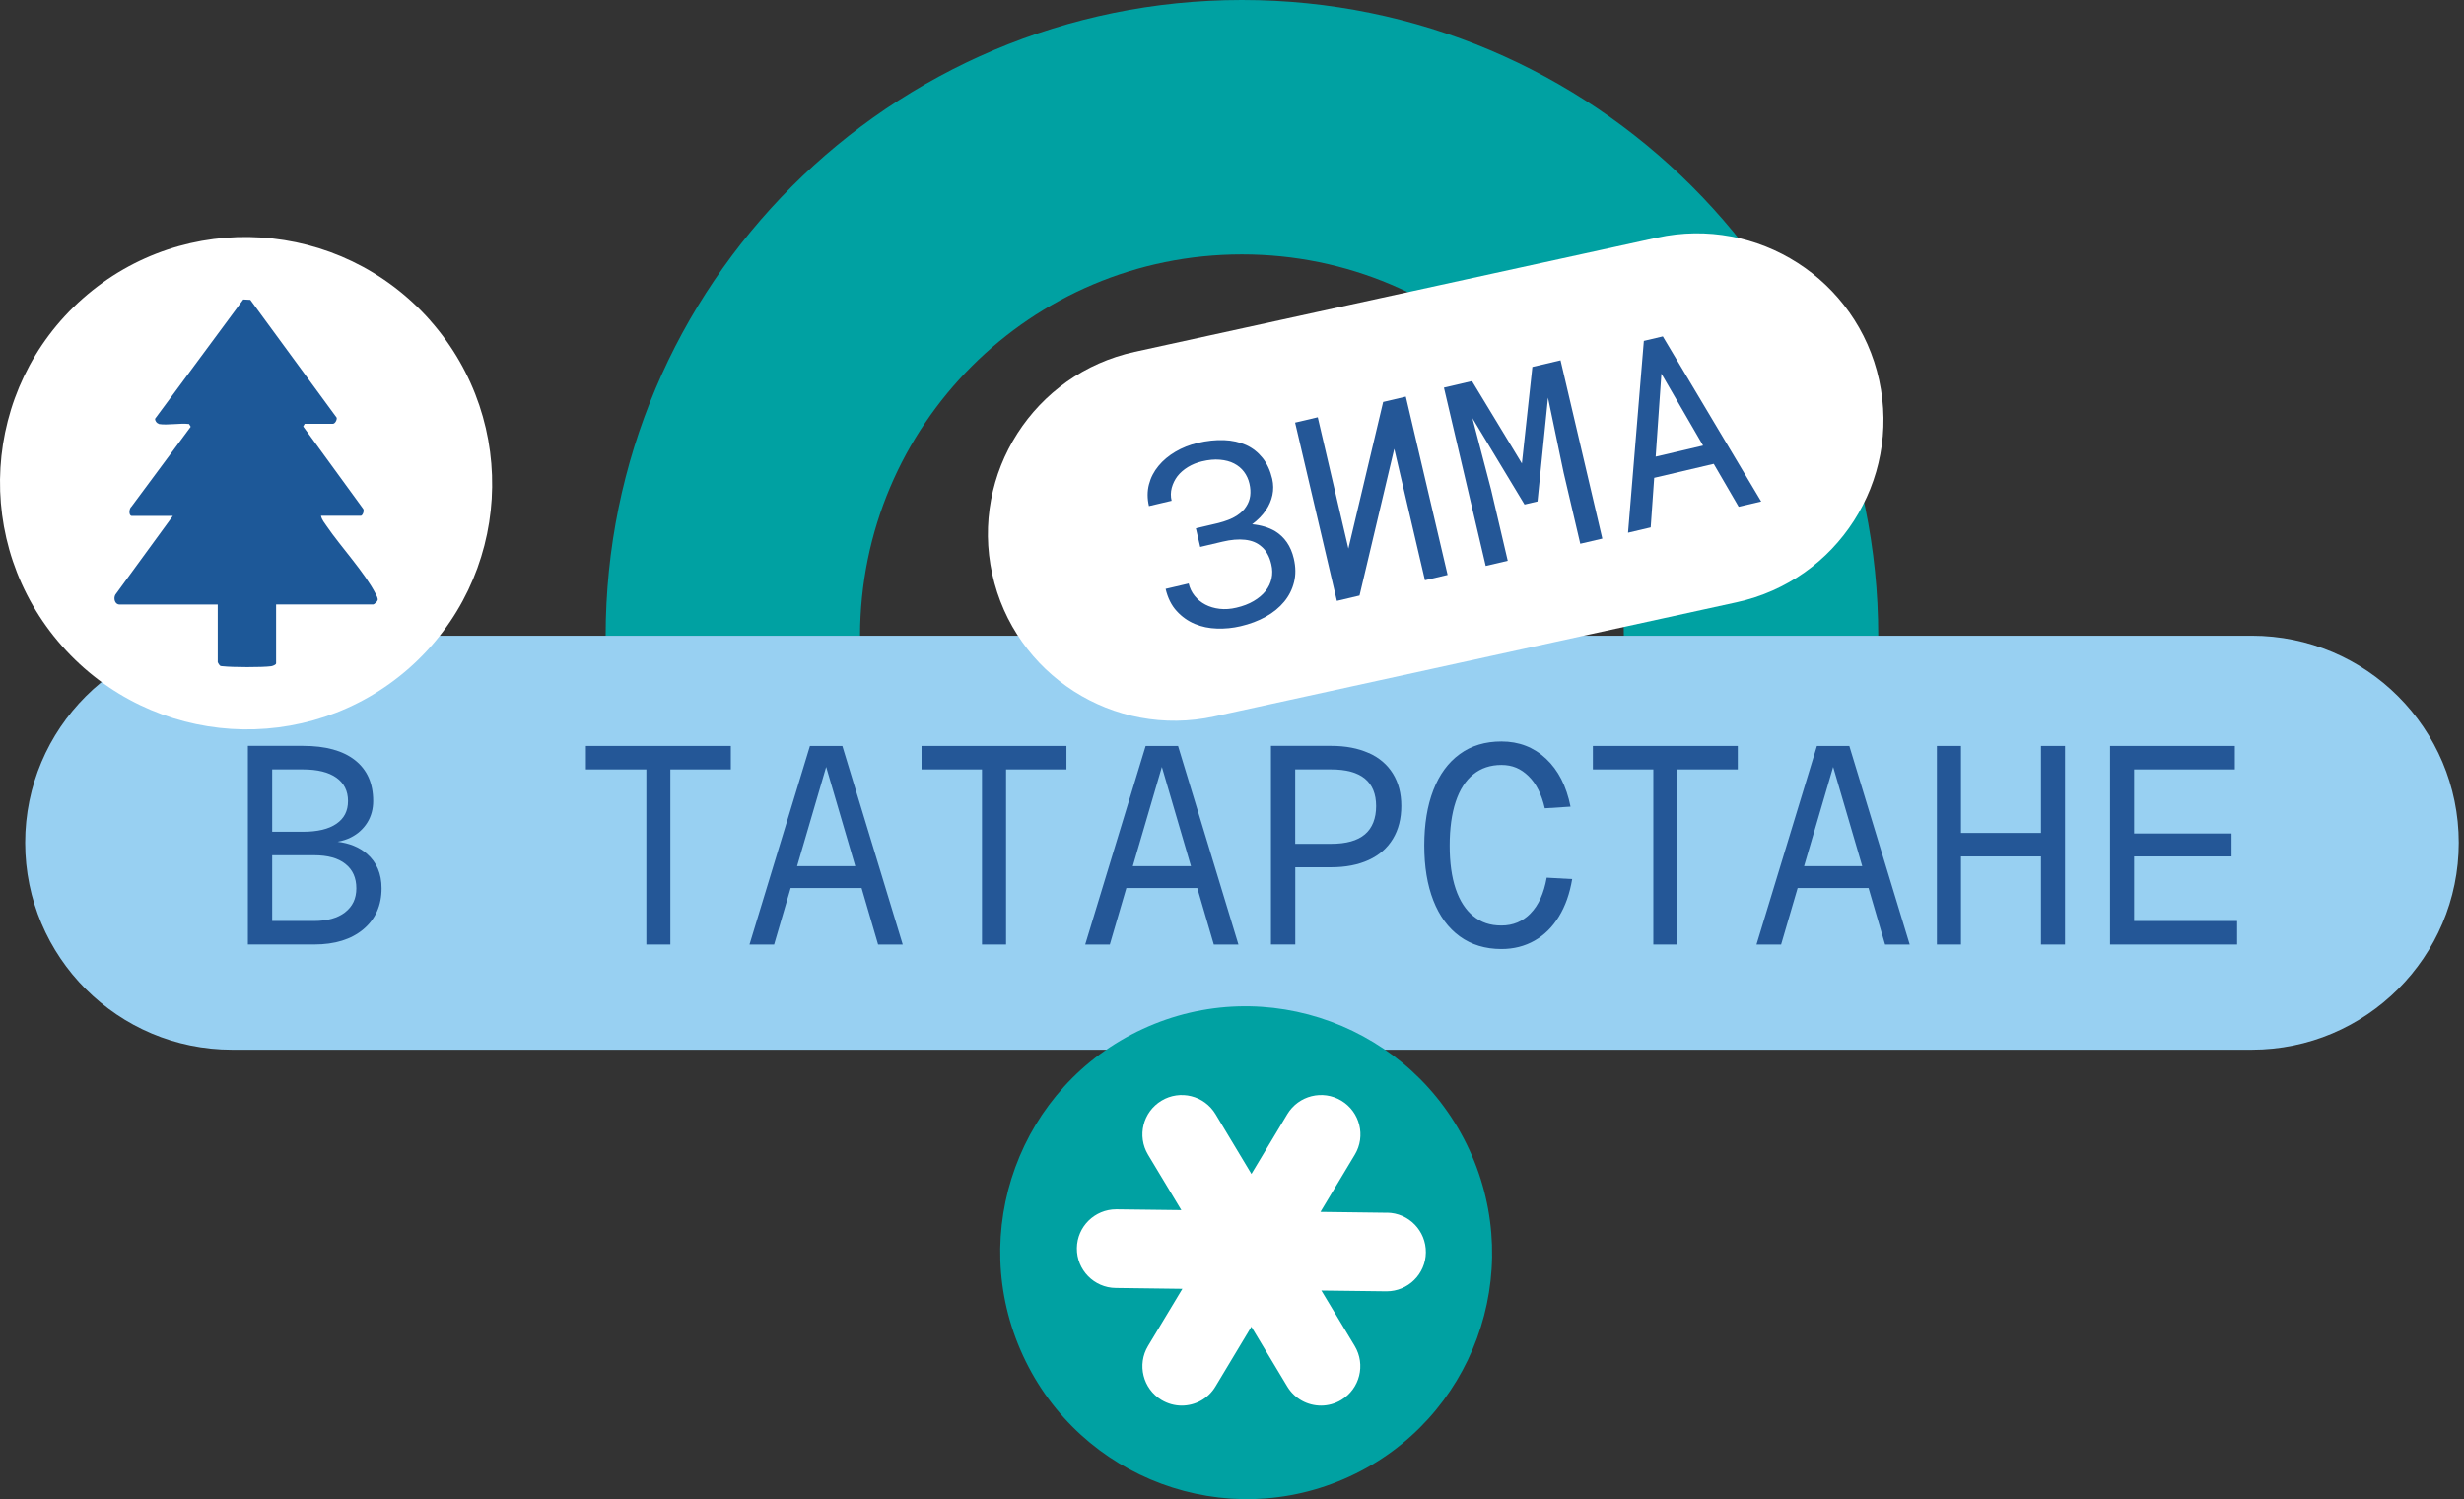
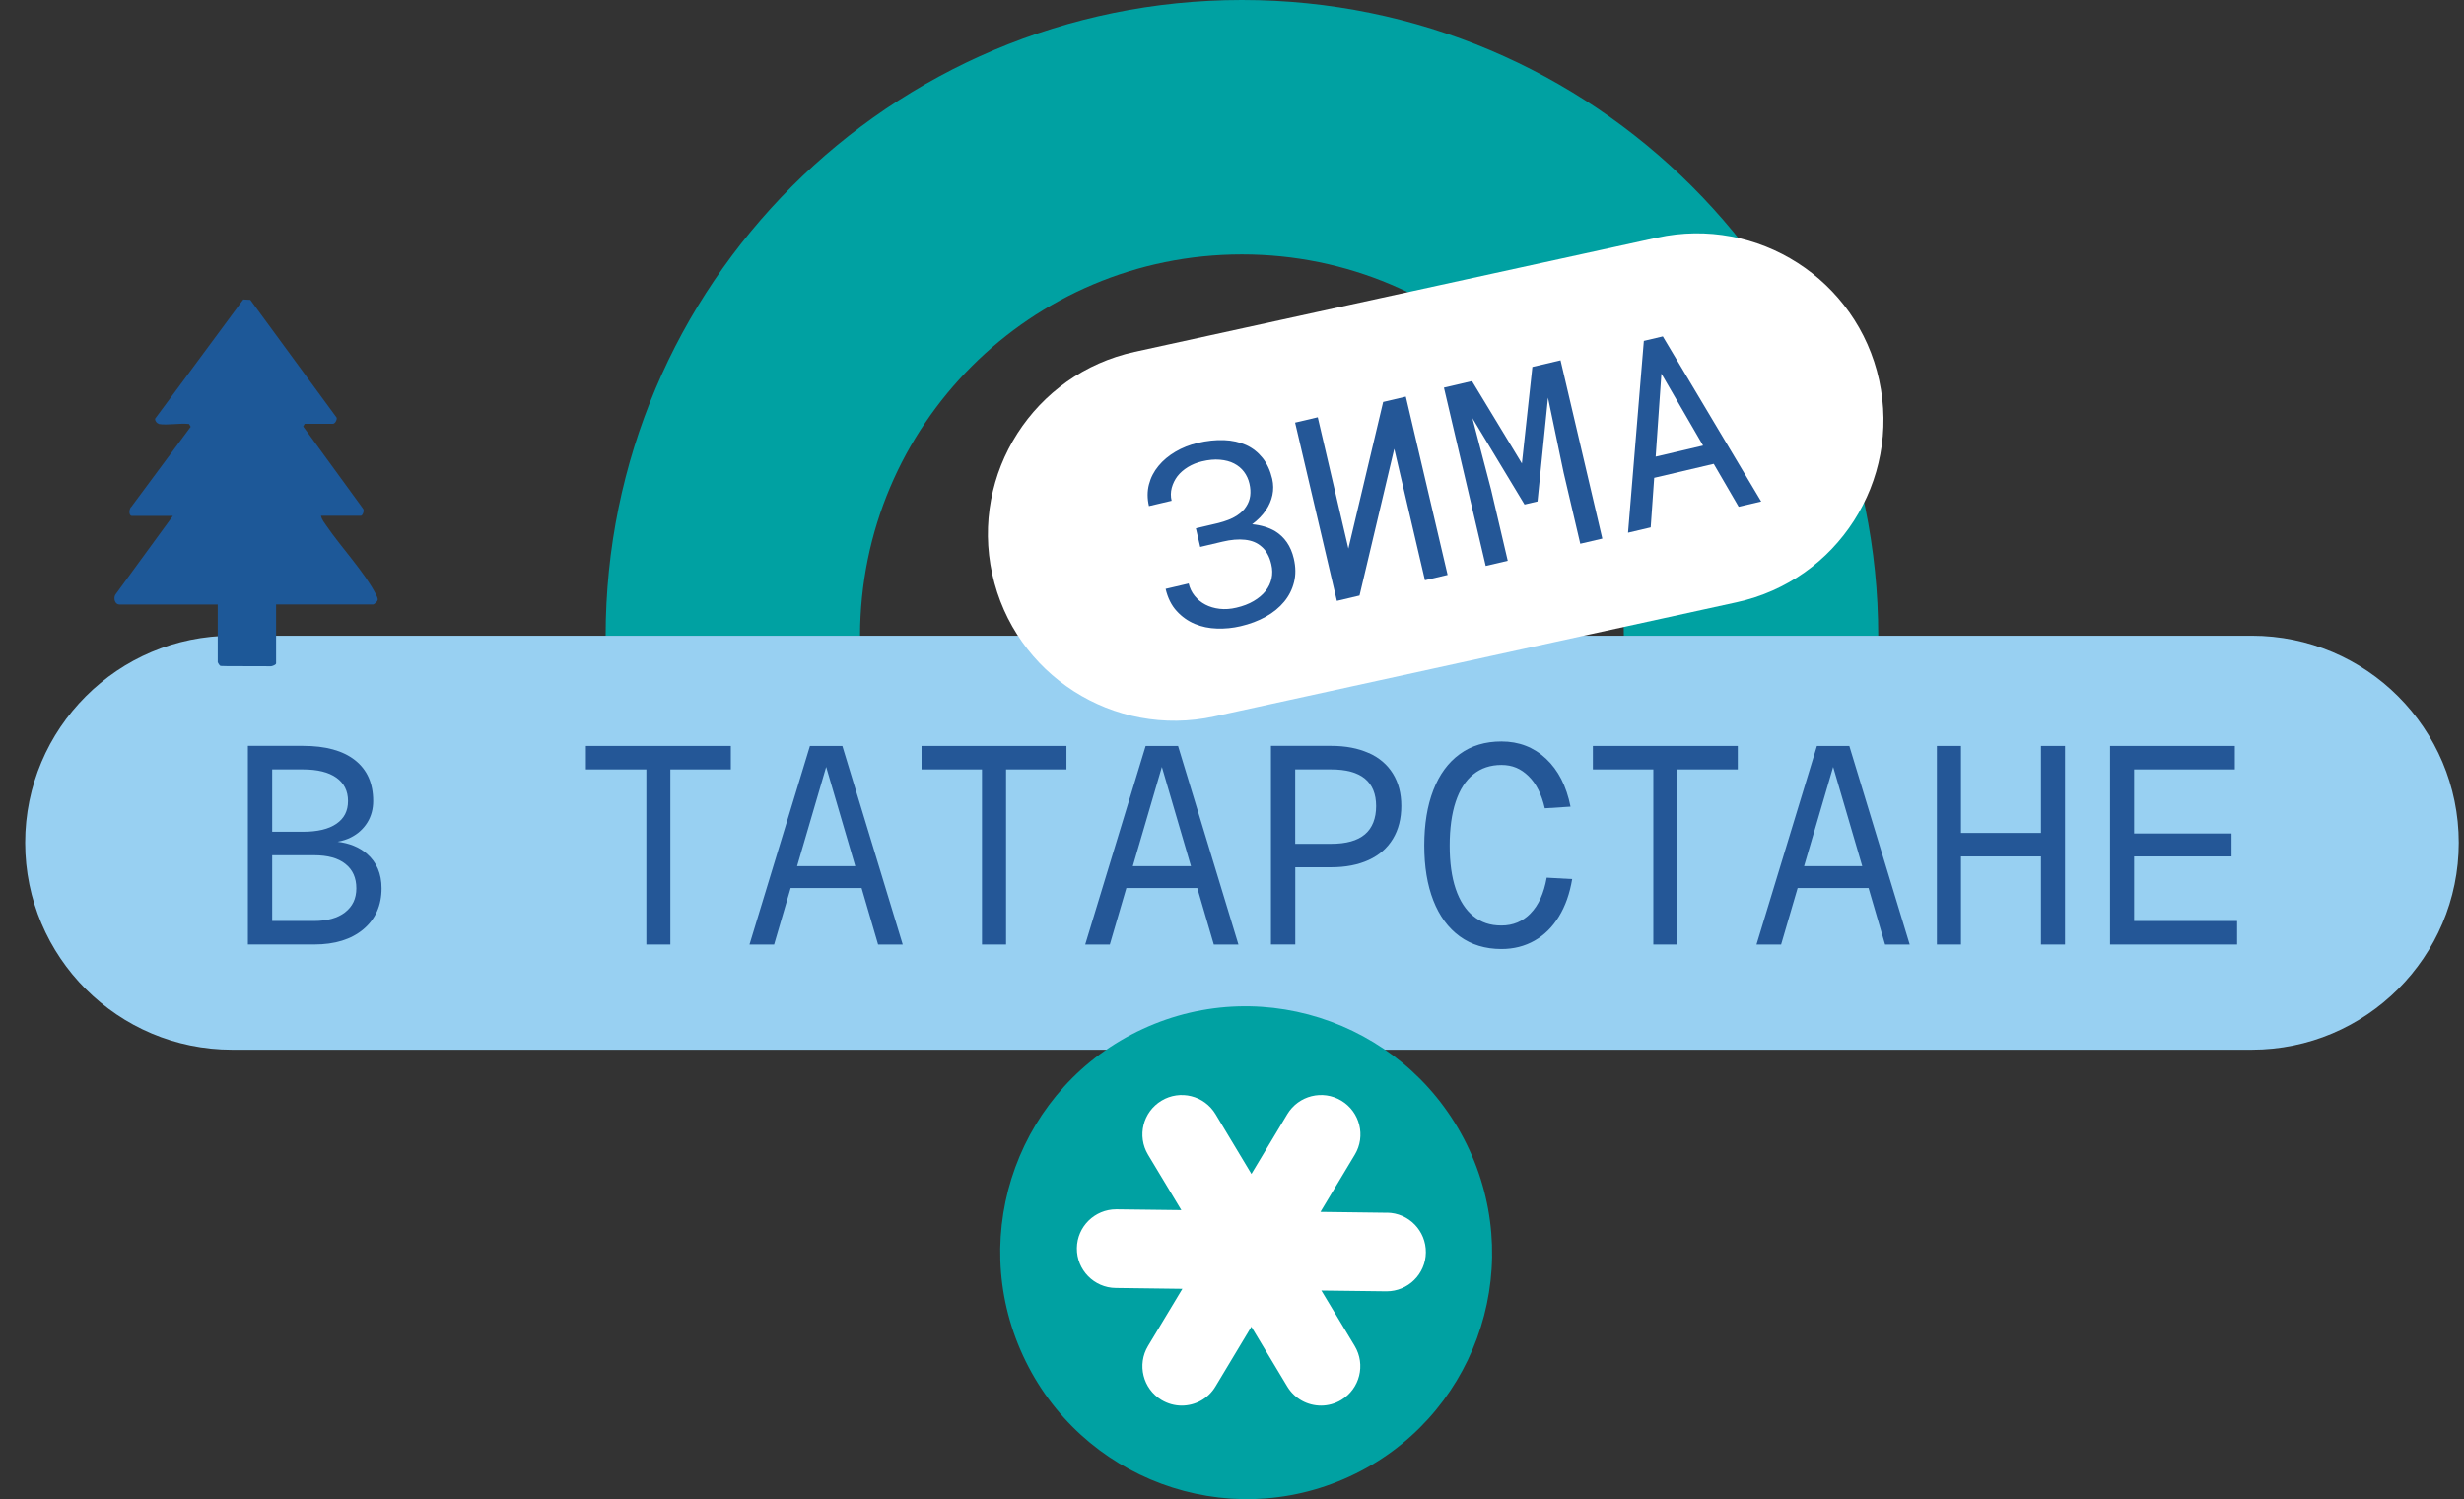
<svg xmlns="http://www.w3.org/2000/svg" width="189" height="115" viewBox="0 0 189 115" fill="none">
  <rect x="0" y="0" width="189" height="115" fill="#333333" stroke="none" />
  <path d="M95.276 0H95.247C68.3 0 46.454 21.846 46.454 48.794H65.969C65.969 32.623 79.077 19.516 95.247 19.516H95.276C111.442 19.516 124.554 32.623 124.554 48.794H144.069C144.069 21.846 122.224 0 95.276 0Z" fill="#00A1A2" />
  <path d="M172.718 48.765H17.805C9.038 48.765 1.93 55.873 1.93 64.644C1.93 73.415 9.038 80.523 17.805 80.523H172.718C181.484 80.523 188.597 73.415 188.597 64.644C188.597 55.873 181.489 48.765 172.718 48.765Z" fill="#98D0F2" />
  <path d="M25.895 64.568C26.262 64.502 26.605 64.394 26.919 64.235C27.455 63.962 27.873 63.582 28.174 63.098C28.474 62.614 28.625 62.059 28.625 61.444C28.625 60.086 28.16 59.043 27.229 58.31C26.299 57.578 24.97 57.216 23.241 57.216H19.013V72.451H24.096C25.684 72.451 26.943 72.062 27.873 71.282C28.803 70.502 29.268 69.454 29.268 68.139C29.268 67.025 28.892 66.137 28.141 65.489C27.554 64.982 26.802 64.681 25.895 64.568ZM20.878 59.02H23.236C24.349 59.02 25.205 59.231 25.801 59.654C26.393 60.077 26.694 60.674 26.694 61.444C26.694 62.215 26.398 62.783 25.801 63.192C25.209 63.6 24.354 63.803 23.236 63.803H20.878V59.02ZM26.468 69.985C25.89 70.427 25.096 70.647 24.096 70.647H20.878V65.606H24.096C25.139 65.606 25.942 65.827 26.497 66.274C27.056 66.715 27.333 67.34 27.333 68.139C27.333 68.937 27.041 69.539 26.464 69.985" fill="#245797" />
  <path d="M44.941 59.021H49.578V72.453H51.42V59.021H56.057V57.222H44.941V59.021Z" fill="#245797" />
  <path d="M62.126 57.222L57.489 72.457H59.378L60.646 68.121H66.087L67.355 72.457H69.244L64.612 57.222H62.122H62.126ZM61.14 66.444L63.371 58.828L65.603 66.444H61.14Z" fill="#245797" />
  <path d="M70.686 59.021H75.323V72.453H77.169V59.021H81.802V57.222H70.686V59.021Z" fill="#245797" />
  <path d="M87.876 57.222L83.239 72.457H85.128L86.396 68.121H91.837L93.105 72.457H94.994L90.362 57.222H87.871H87.876ZM86.89 66.444L89.121 58.828L91.353 66.444H86.89Z" fill="#245797" />
  <path d="M104.987 57.766C104.179 57.399 103.216 57.216 102.102 57.216H97.489V72.451H99.354V66.527H102.102C103.216 66.527 104.179 66.339 104.987 65.968C105.795 65.597 106.415 65.057 106.842 64.347C107.27 63.638 107.486 62.797 107.486 61.825C107.486 60.852 107.27 60.039 106.842 59.344C106.415 58.649 105.795 58.123 104.987 57.756M104.695 64C104.122 64.488 103.258 64.728 102.097 64.728H99.349V59.02H102.097C103.258 59.02 104.122 59.255 104.695 59.729C105.269 60.204 105.555 60.904 105.555 61.834C105.555 62.764 105.269 63.516 104.695 64Z" fill="#245797" />
  <path d="M117.408 70.061C116.802 70.685 116.055 70.996 115.167 70.996C114.279 70.996 113.603 70.756 113.011 70.277C112.419 69.797 111.968 69.102 111.658 68.186C111.348 67.27 111.197 66.161 111.197 64.86C111.197 63.559 111.352 62.426 111.658 61.501C111.963 60.58 112.414 59.875 113.011 59.396C113.603 58.917 114.322 58.677 115.167 58.677C116.013 58.677 116.661 58.964 117.248 59.537C117.836 60.11 118.249 60.932 118.493 62.004L120.467 61.877C120.152 60.303 119.527 59.077 118.587 58.198C117.648 57.319 116.511 56.878 115.167 56.878C113.922 56.878 112.856 57.197 111.973 57.841C111.085 58.485 110.408 59.406 109.943 60.608C109.478 61.811 109.248 63.225 109.248 64.855C109.248 66.485 109.478 67.876 109.943 69.074C110.408 70.267 111.085 71.188 111.973 71.832C112.86 72.475 113.927 72.8 115.167 72.8C116.111 72.8 116.957 72.583 117.709 72.156C118.461 71.728 119.081 71.113 119.574 70.31C120.067 69.506 120.406 68.552 120.593 67.434L118.639 67.326C118.423 68.529 118.014 69.441 117.403 70.061" fill="#245797" />
  <path d="M122.181 59.021H126.818V72.453H128.66V59.021H133.297V57.222H122.181V59.021Z" fill="#245797" />
  <path d="M139.366 57.222L134.729 72.457H136.618L137.887 68.121H143.327L144.595 72.457H146.484L141.852 57.222H139.362H139.366ZM138.38 66.444L140.611 58.828L142.843 66.444H138.38Z" fill="#245797" />
  <path d="M156.552 63.893H150.416V57.222H148.57V72.453H150.416V65.697H156.552V72.453H158.398V57.222H156.552V63.893Z" fill="#245797" />
  <path d="M163.698 70.649V65.697H171.168V63.935H163.698V59.021H171.421V57.222H161.852V72.453H171.595V70.649H163.698Z" fill="#245797" />
  <path d="M144.14 29.16C142.453 21.436 134.823 16.546 127.1 18.232L87.035 26.989C79.311 28.676 74.421 36.306 76.107 44.029C77.794 51.753 85.424 56.643 93.147 54.957L133.212 46.2C140.936 44.513 145.826 36.883 144.14 29.16Z" fill="white" />
  <path d="M91.174 44.755C91.259 45.112 91.409 45.431 91.635 45.708C91.86 45.986 92.133 46.211 92.457 46.38C92.781 46.549 93.147 46.657 93.552 46.704C93.96 46.751 94.388 46.723 94.839 46.615C95.346 46.498 95.788 46.328 96.159 46.108C96.535 45.887 96.84 45.633 97.075 45.337C97.305 45.046 97.456 44.726 97.535 44.379C97.611 44.031 97.606 43.669 97.517 43.294C97.446 42.993 97.352 42.73 97.225 42.504C97.103 42.279 96.958 42.091 96.779 41.941C96.605 41.785 96.408 41.663 96.197 41.574C95.985 41.489 95.75 41.433 95.492 41.405C95.248 41.377 94.98 41.377 94.693 41.4C94.402 41.424 94.101 41.475 93.782 41.55L92.062 41.955L91.729 40.526L93.448 40.122C93.73 40.052 93.984 39.967 94.219 39.878C94.454 39.789 94.66 39.685 94.844 39.568C95.003 39.465 95.149 39.352 95.276 39.234C95.403 39.117 95.511 38.985 95.595 38.844C95.755 38.6 95.858 38.332 95.896 38.036C95.933 37.74 95.915 37.43 95.839 37.102C95.76 36.759 95.619 36.453 95.421 36.19C95.224 35.927 94.97 35.716 94.66 35.556C94.355 35.396 93.993 35.302 93.58 35.265C93.166 35.227 92.706 35.269 92.194 35.391C91.799 35.485 91.442 35.631 91.118 35.828C90.794 36.026 90.526 36.261 90.319 36.524C90.112 36.796 89.967 37.097 89.878 37.421C89.793 37.745 89.788 38.074 89.868 38.412L88.13 38.821C87.994 38.238 87.994 37.684 88.13 37.163C88.266 36.636 88.51 36.162 88.863 35.739C89.206 35.321 89.638 34.959 90.155 34.654C90.672 34.349 91.24 34.123 91.86 33.977C92.579 33.808 93.256 33.738 93.885 33.761C94.515 33.785 95.078 33.912 95.581 34.137C96.079 34.363 96.497 34.696 96.845 35.128C97.192 35.561 97.437 36.101 97.587 36.735C97.681 37.158 97.686 37.571 97.601 37.975C97.517 38.379 97.352 38.765 97.108 39.126C96.976 39.324 96.821 39.512 96.643 39.695C96.464 39.878 96.267 40.052 96.046 40.216C96.389 40.249 96.709 40.31 97.005 40.4C97.301 40.489 97.568 40.606 97.817 40.752C98.174 40.973 98.47 41.255 98.71 41.602C98.95 41.95 99.128 42.363 99.241 42.847C99.391 43.491 99.401 44.092 99.26 44.651C99.123 45.21 98.87 45.708 98.508 46.15C98.137 46.601 97.667 46.986 97.094 47.306C96.521 47.625 95.877 47.869 95.153 48.038C94.557 48.179 93.956 48.236 93.35 48.217C92.739 48.198 92.17 48.081 91.644 47.86C91.118 47.639 90.653 47.31 90.254 46.873C89.854 46.437 89.572 45.868 89.408 45.173L91.156 44.764L91.174 44.755Z" fill="#245797" />
  <path d="M107.833 30.425L111.038 44.101L109.299 44.51L106.946 34.428L104.282 45.684L102.544 46.093L99.34 32.417L101.078 32.008L103.427 42.081L106.095 30.834L107.833 30.425Z" fill="#245797" />
  <path d="M116.736 35.551L117.54 28.147L119.701 27.64L122.905 41.316L121.214 41.71L119.936 36.251L118.738 30.506L117.934 38.464L116.938 38.699L112.94 32.075L114.373 37.557L115.651 43.016L113.96 43.411L110.756 29.735L112.907 29.232L116.736 35.551Z" fill="#245797" />
  <path d="M126.884 36.654L126.616 40.455L124.878 40.864L126.09 26.15L127.546 25.807L135.091 38.468L133.363 38.872L131.45 35.583L126.884 36.654ZM130.633 34.178L127.438 28.663L126.997 35.029L130.633 34.178Z" fill="#245797" />
  <path d="M112.701 88.196C117.079 97.677 112.964 108.905 103.512 113.265C94.059 117.629 82.85 113.476 78.471 103.995C74.093 94.515 78.208 83.291 87.66 78.927C97.113 74.562 108.322 78.715 112.701 88.196Z" fill="#00A1A2" />
-   <path d="M33.003 24.589C39.919 32.416 39.195 44.349 31.396 51.241C23.593 58.133 11.665 57.376 4.749 49.545C-2.166 41.718 -1.443 29.785 6.356 22.893C14.159 16.001 26.088 16.757 33.003 24.584" fill="white" />
  <path d="M106.401 93.03L101.284 92.964L103.92 88.576C104.78 87.148 104.315 85.292 102.886 84.433C101.458 83.573 99.603 84.038 98.743 85.466L95.99 90.052L93.237 85.466C92.377 84.038 90.521 83.573 89.093 84.433C87.665 85.292 87.2 87.143 88.059 88.576L90.615 92.828L85.654 92.767C85.654 92.767 85.631 92.767 85.617 92.767C83.968 92.767 82.619 94.092 82.6 95.746C82.582 97.413 83.916 98.781 85.579 98.799L90.695 98.865L88.059 103.248C87.2 104.676 87.665 106.532 89.093 107.392C89.582 107.683 90.117 107.824 90.643 107.824C91.668 107.824 92.668 107.303 93.232 106.358L95.985 101.773L98.738 106.358C99.307 107.303 100.303 107.824 101.327 107.824C101.858 107.824 102.393 107.683 102.877 107.392C104.305 106.532 104.77 104.681 103.911 103.248L101.355 98.997L106.316 99.058H106.354C108.003 99.058 109.351 97.733 109.37 96.079C109.389 94.411 108.054 93.044 106.391 93.025" fill="white" />
-   <path d="M12.186 32.505C12.022 32.477 11.886 32.284 11.895 32.12L18.66 22.973L19.201 23.001L25.825 32.04C25.858 32.204 25.703 32.51 25.524 32.51H23.372L23.255 32.712L27.826 38.988C27.991 39.134 27.817 39.566 27.676 39.566H24.622C24.674 39.857 24.904 40.13 25.068 40.37C26.158 41.962 27.977 43.916 28.822 45.566C28.883 45.688 29.001 45.899 28.968 46.035C28.94 46.148 28.705 46.369 28.62 46.369H21.178V50.888C21.178 50.996 20.911 51.09 20.798 51.109C20.107 51.203 17.791 51.194 17.086 51.109C17.011 51.1 16.941 51.109 16.875 51.062C16.837 51.039 16.701 50.827 16.701 50.804V46.373H9.17C8.804 46.373 8.691 45.899 8.846 45.622L13.258 39.575H10.115C9.856 39.575 9.889 39.007 10.086 38.861L14.629 32.735L14.502 32.524C13.798 32.439 12.854 32.636 12.177 32.524" fill="#1D5898" />
+   <path d="M12.186 32.505C12.022 32.477 11.886 32.284 11.895 32.12L18.66 22.973L19.201 23.001L25.825 32.04C25.858 32.204 25.703 32.51 25.524 32.51H23.372L23.255 32.712L27.826 38.988C27.991 39.134 27.817 39.566 27.676 39.566H24.622C24.674 39.857 24.904 40.13 25.068 40.37C26.158 41.962 27.977 43.916 28.822 45.566C28.883 45.688 29.001 45.899 28.968 46.035C28.94 46.148 28.705 46.369 28.62 46.369H21.178V50.888C21.178 50.996 20.911 51.09 20.798 51.109C17.011 51.1 16.941 51.109 16.875 51.062C16.837 51.039 16.701 50.827 16.701 50.804V46.373H9.17C8.804 46.373 8.691 45.899 8.846 45.622L13.258 39.575H10.115C9.856 39.575 9.889 39.007 10.086 38.861L14.629 32.735L14.502 32.524C13.798 32.439 12.854 32.636 12.177 32.524" fill="#1D5898" />
</svg>